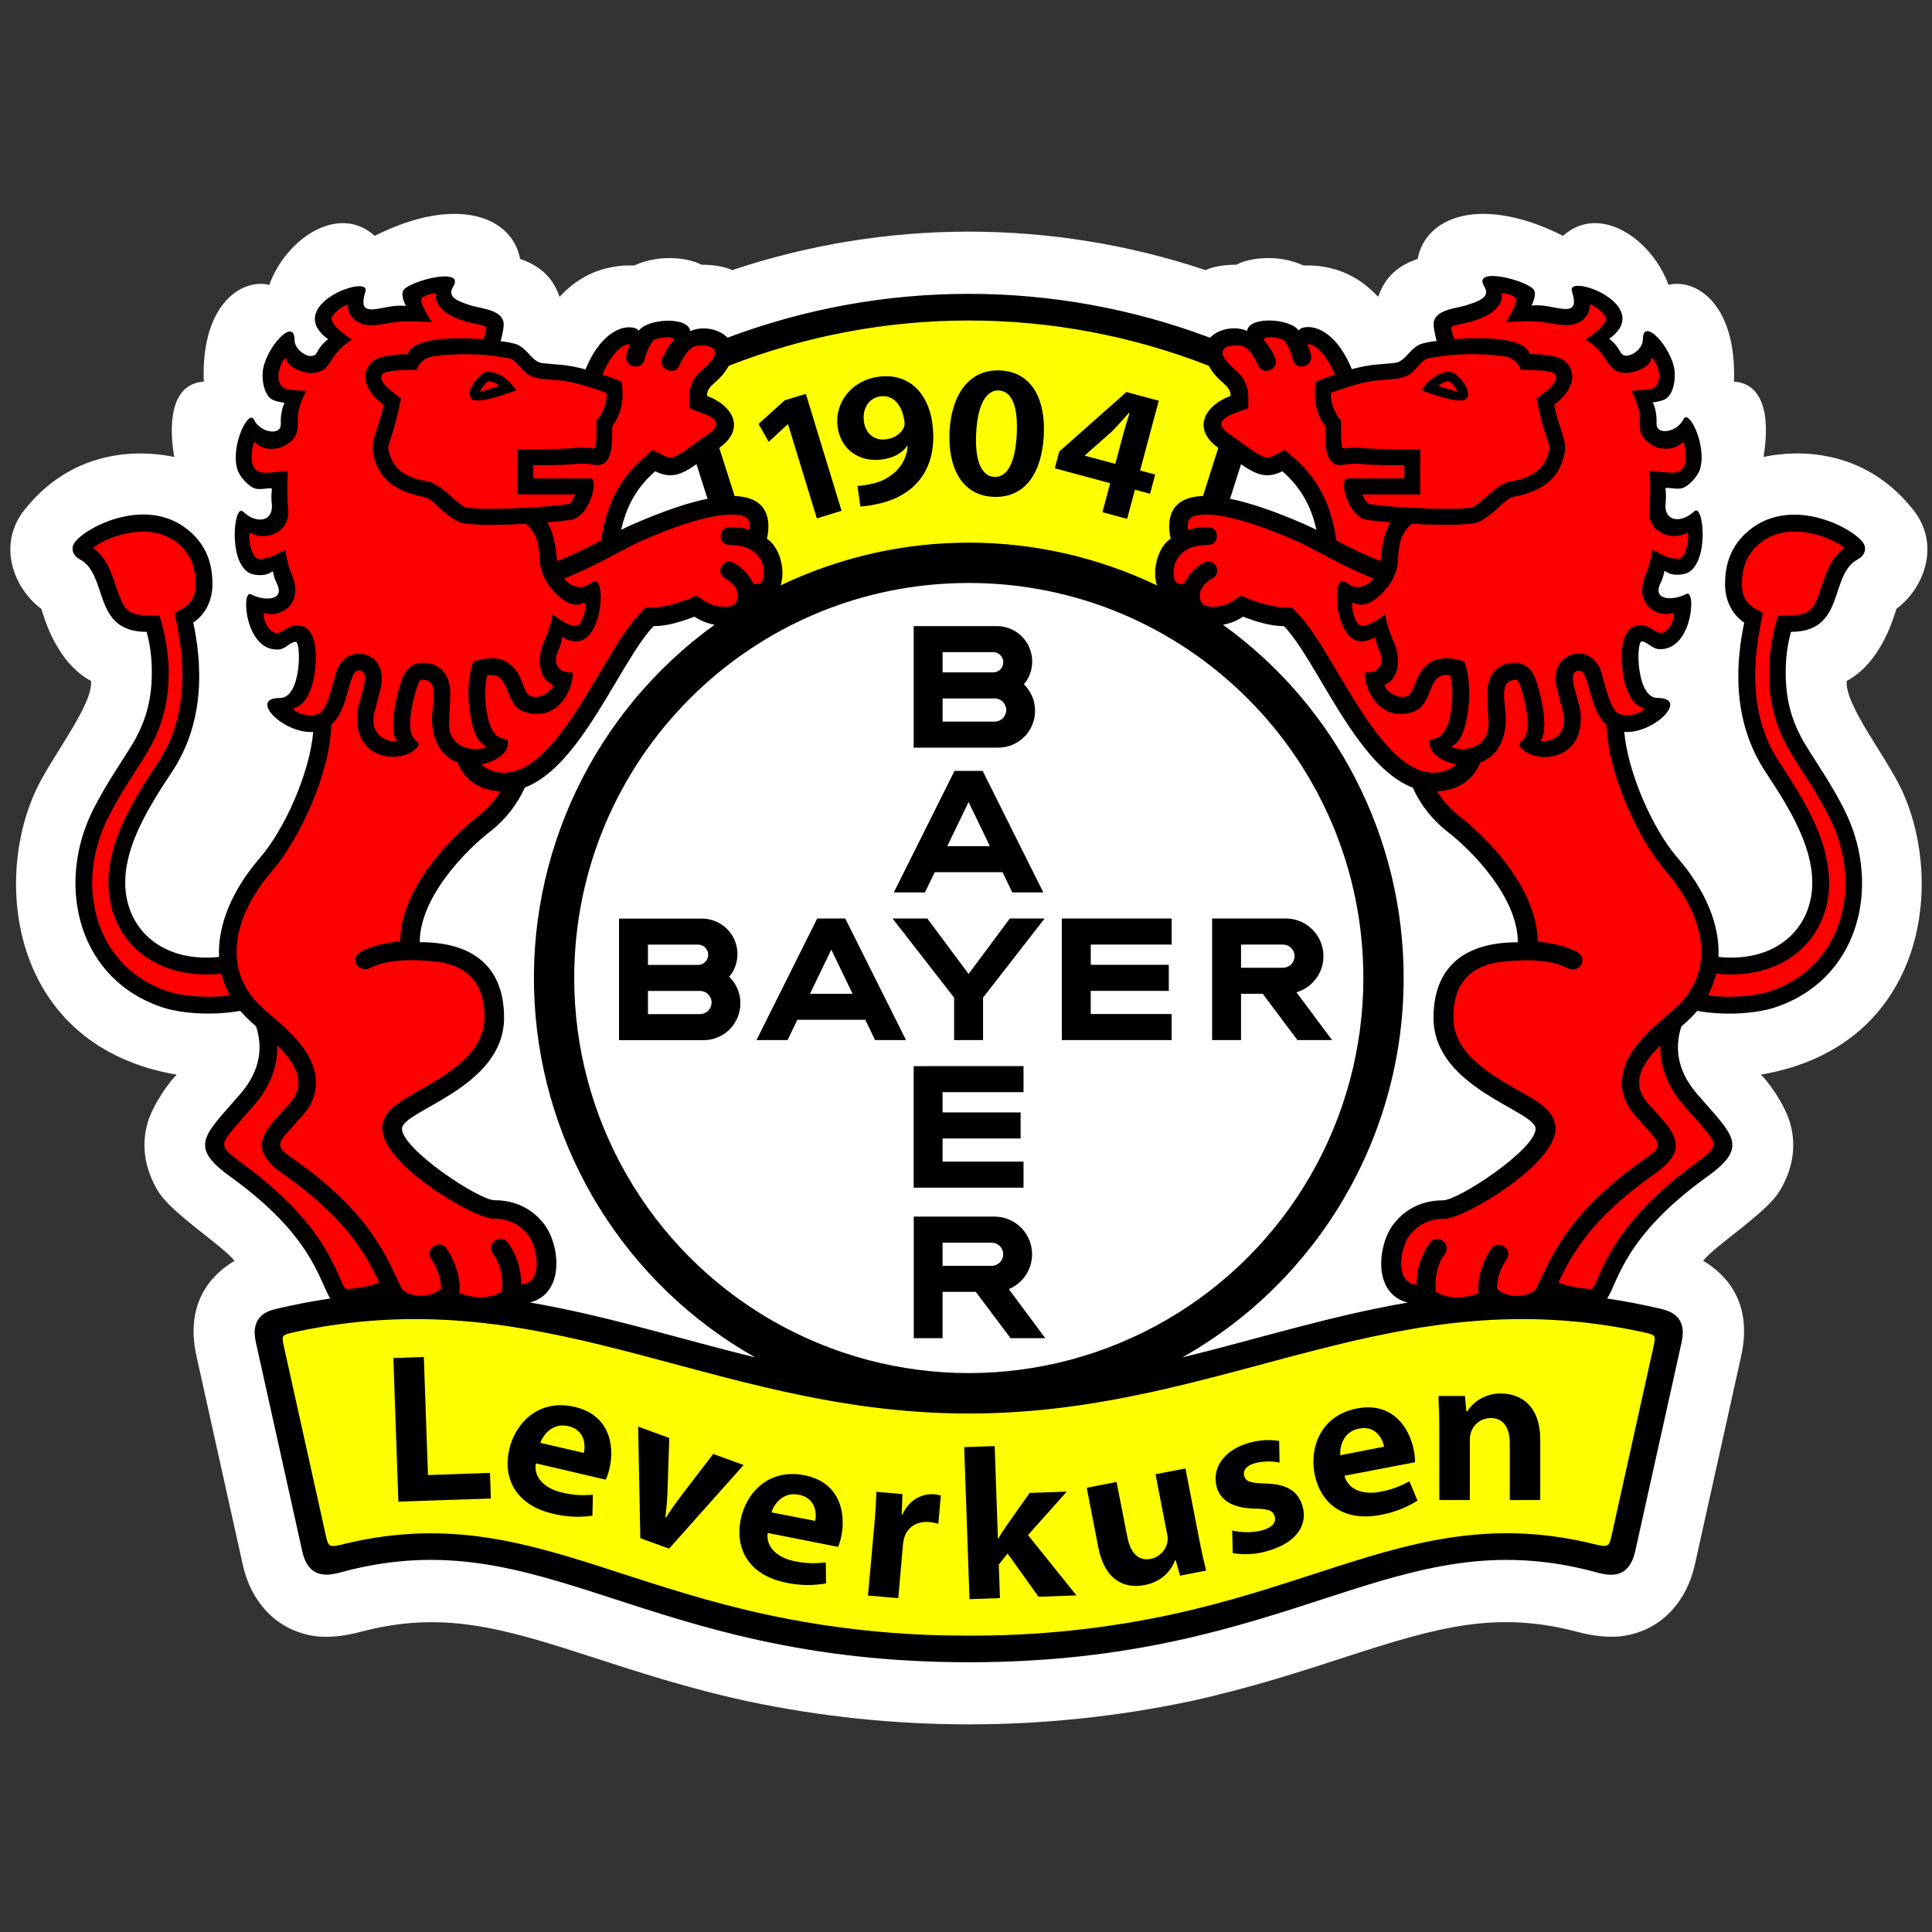
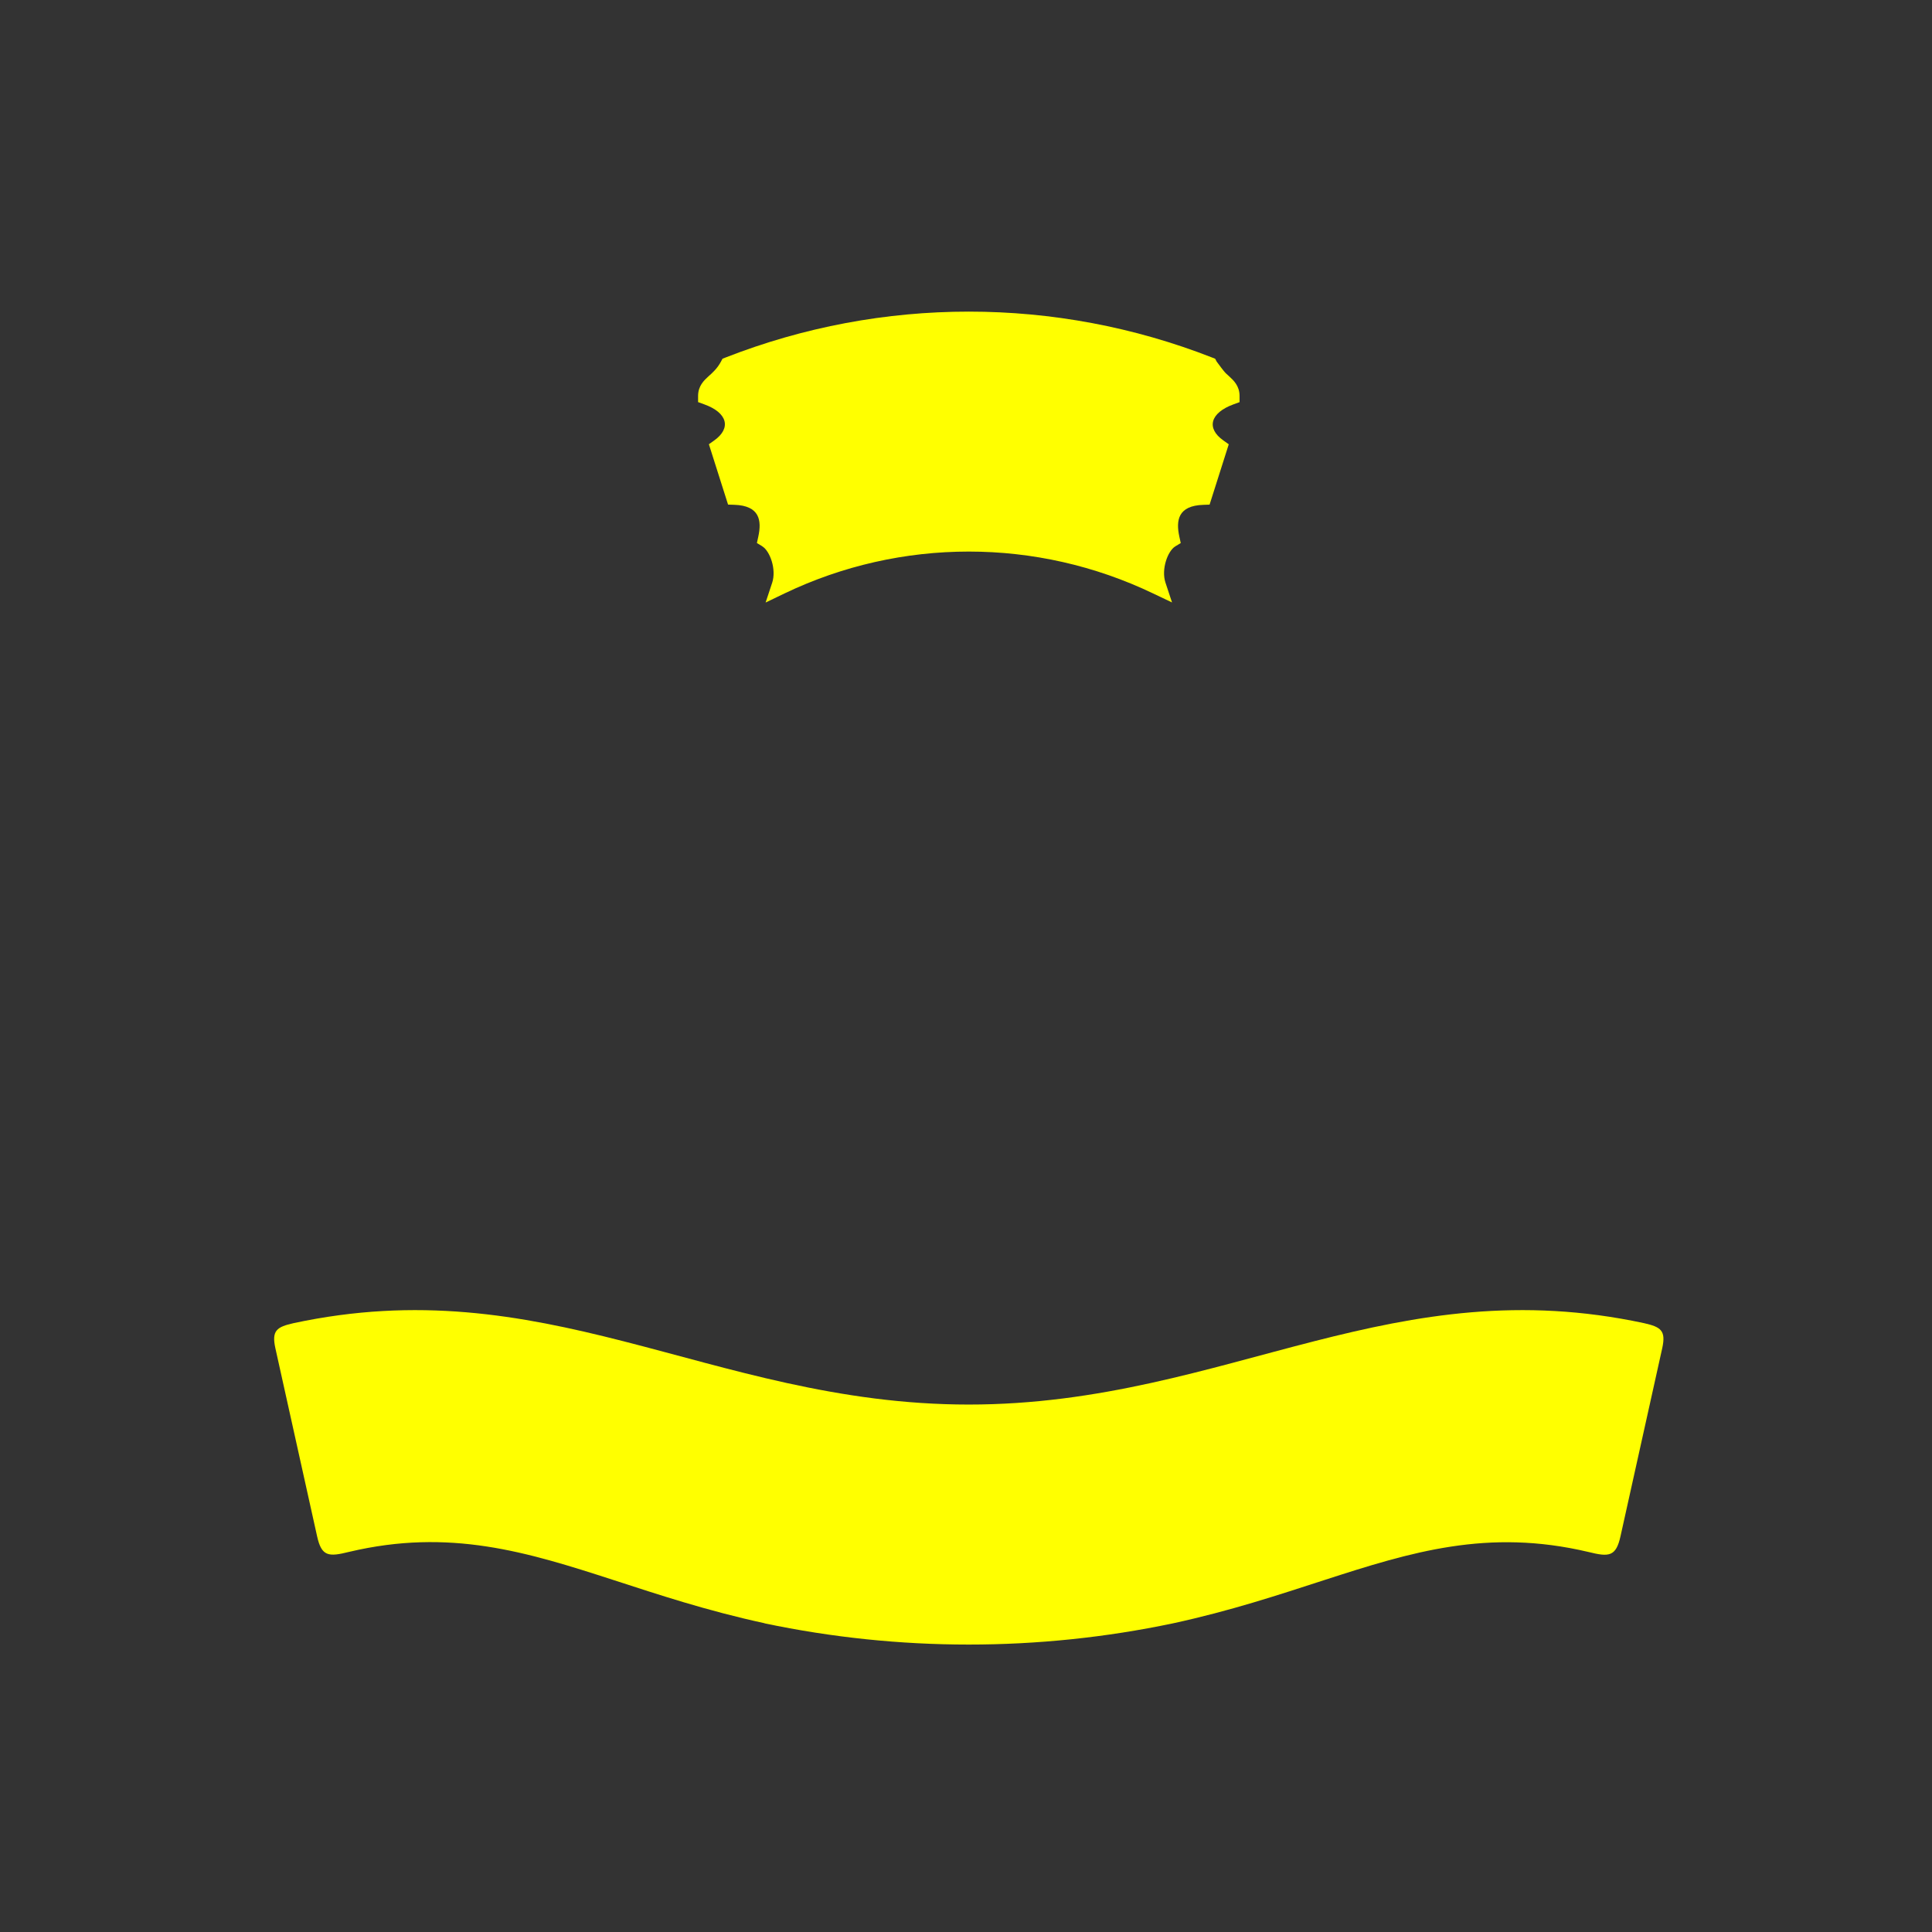
<svg xmlns="http://www.w3.org/2000/svg" width="250px" height="250px" viewBox="0 0 250 250" version="1.1">
  <rect x="0" y="0" width="250" height="250" fill="#333333" stroke="none" />
  <title>Bundesliga/Bayer Leverkusen</title>
  <g id="Bundesliga/Bayer-Leverkusen" stroke="none" stroke-width="1" fill="none" fill-rule="evenodd">
    <g id="DFL-CLU-00000B" transform="translate(-25, -25)">
      <rect id="Rectangle" x="0" y="0" width="301" height="301" />
      <g id="Group" transform="translate(26.338, 52.674)" fill-rule="nonzero">
-         <path d="M71.069,10.73 C72.384,9.35 75.311,6.502 80.715,6.684 C84.097,5.122 87.964,5.738 89.403,6.582 C89.403,6.582 91.836,6.524 93.408,7.28 C113.287,0.639 134.784,0.639 154.661,7.28 C156.229,6.524 158.663,6.582 158.663,6.582 C160.102,5.738 163.968,5.122 167.35,6.684 C172.747,6.502 175.673,9.361 176.996,10.73 C177.74,8.638 179.041,6.866 182.095,5.837 C183.198,0.174 190.545,-2.384 200.919,2.843 C205.55,-1.357 212.341,3.119 214.565,9.19 C217.982,8.326 223.401,11.511 223.037,21.715 C226.499,21.897 227.844,25.545 226.863,31.456 C228.921,31.018 239.034,29.136 246.279,38.355 C249.736,42.754 247.729,48.372 244.052,51.115 C243.807,51.8 242.269,57.94 237.628,60.443 C237.352,63.555 242.738,70.209 244.764,74.585 C250.458,86.895 247.627,107.804 226.521,111.38 C227.455,112.258 229.6,115.202 230.302,117.647 C231.209,120.81 230.526,123.864 228.924,126.478 C227.182,129.348 220.656,133.423 219.049,135.471 C222.081,137.262 225.499,140.921 223.963,147.825 L217.966,174.833 C216.982,179.232 214.052,182.954 209.273,183.92 C206.851,184.409 204.312,183.895 202.793,183.493 C192.304,180.711 184.713,182.869 173.085,186.641 C167.022,188.606 160.424,190.78 152.591,192.483 C133.756,196.45 114.304,196.45 95.469,192.483 C87.644,190.794 81.029,188.614 74.966,186.649 C63.338,182.877 55.748,180.719 45.258,183.501 C43.731,183.904 41.201,184.417 38.779,183.929 C33.999,182.963 31.061,179.237 30.086,174.841 L24.091,147.834 C22.556,140.935 25.987,137.27 29.005,135.479 C27.388,133.432 20.872,129.356 19.13,126.486 C17.54,123.867 16.857,120.813 17.752,117.656 C18.455,115.211 20.599,112.266 21.534,111.389 C0.438,107.807 -2.392,86.898 3.307,74.588 C5.333,70.211 10.718,63.55 10.443,60.445 C5.788,57.951 4.258,51.802 4.013,51.118 C0.336,48.375 -1.67,42.757 1.786,38.358 C9.032,29.138 19.149,31.02 21.203,31.459 C20.221,25.548 21.566,21.9 25.028,21.718 C24.664,11.507 30.082,8.329 33.5,9.192 C35.724,3.122 42.516,-1.357 47.146,2.845 C57.52,-2.384 64.881,0.174 65.97,5.837 C69.024,6.88 70.325,8.638 71.069,10.73 L71.069,10.73 Z" id="Path" fill="#FFFFFF" />
-         <path d="M97.602,182.373 C90.136,180.756 83.849,178.664 78.073,176.79 C66.773,173.123 56.851,170.063 43.853,173.134 C41.196,173.793 40.27,173.777 39.685,171.078 L34.292,146.769 C33.799,144.506 34.463,144.035 36.643,143.543 C52.711,140.091 65.959,142.467 79.287,145.87 C86.271,147.652 93.203,149.692 100.465,151.287 C107.854,152.909 115.579,154.074 124.024,154.074 C132.469,154.074 140.194,152.909 147.584,151.287 C154.846,149.692 161.778,147.652 168.762,145.87 C182.09,142.467 195.339,140.091 211.406,143.543 C213.586,144.035 214.25,144.506 213.757,146.769 L208.36,171.092 C207.768,173.793 206.847,173.807 204.182,173.145 C191.179,170.079 181.279,173.145 169.973,176.804 C164.185,178.678 157.91,180.769 150.444,182.386 C133.018,186.047 115.023,186.047 97.599,182.386 L97.602,182.372 L97.602,182.373 Z M97.307,43.017 L96.605,42.592 L96.781,41.786 C97.25,39.656 96.96,37.758 93.683,37.647 L92.873,37.62 L90.392,29.81 L91.076,29.325 C93.325,27.727 92.804,25.718 89.753,24.634 L88.995,24.358 L88.995,23.555 C88.995,22.255 89.778,21.535 90.334,21.027 L90.762,20.638 C90.894,20.511 91.037,20.362 91.172,20.221 C91.479,19.887 91.741,19.517 91.955,19.117 L92.154,18.745 L92.545,18.59 C112.788,10.669 135.268,10.669 155.51,18.59 L155.902,18.745 L156.1,19.117 C156.314,19.517 156.577,19.887 156.883,20.221 C157.023,20.376 157.159,20.497 157.294,20.638 L157.721,21.027 C158.272,21.535 159.06,22.255 159.06,23.555 L159.06,24.363 L158.302,24.639 C155.251,25.743 154.719,27.746 156.979,29.33 L157.663,29.816 L155.182,37.625 L154.372,37.653 C151.095,37.758 150.806,39.656 151.274,41.792 L151.451,42.598 L150.748,43.023 C149.764,43.619 148.901,45.986 149.472,47.714 L150.323,50.283 L147.879,49.121 C132.796,41.891 115.254,41.891 100.17,49.121 L97.731,50.294 L98.583,47.725 C99.153,45.992 98.288,43.624 97.307,43.028 L97.307,43.017 L97.307,43.017 Z" id="Shape" fill="#FFFF00" />
-         <path d="M213.453,63.794 C213.381,63.896 213.302,63.993 213.216,64.083 C212.326,65.016 210.568,65.935 209.03,65.888 L207.735,65.85 L207.85,67.141 C208.357,72.726 211.67,80.204 215.016,84.079 C218.417,88.009 220.22,92.277 220.033,96.113 L219.977,97.217 L221.08,97.322 C227.537,97.926 232.041,94.861 233.65,90.451 C236.101,83.745 231.327,76.496 228.083,71.59 C223.805,65.118 224.519,57.776 225.498,53.139 L225.658,52.381 L225.015,51.947 C223.723,51.078 223.039,49.607 223.039,47.924 C223.039,46.053 223.502,44.011 225.363,42.146 C227.331,40.178 229.433,39.938 232.487,39.938 C233.989,39.938 237.724,41.594 238.826,43.225 C238.857,43.265 238.866,43.317 238.851,43.365 C238.851,43.409 238.777,43.545 238.526,43.68 C237.261,44.353 236.558,45.462 236.081,46.544 C235.646,47.535 235.343,48.666 234.938,49.732 C234.235,51.572 233.339,52.935 230.42,52.935 L229.549,52.935 L229.315,53.763 C228.893,55.293 228.656,56.868 228.607,58.454 C228.428,63.248 229.618,66.504 231.379,69.407 C231.98,70.395 232.915,71.799 233.896,73.38 C234.897,74.956 235.805,76.59 236.613,78.273 C240.794,87.305 237.991,98.418 227.794,101.655 C226.162,102.173 222.496,102.687 218.616,102.022 L217.965,101.908 L217.544,102.413 C217.315,102.689 217.07,102.952 216.81,103.211 C216.422,103.6 215.951,104.017 215.432,104.458 L215.182,104.676 L215.085,104.991 C214.209,107.877 214.487,111.252 217.403,114.627 C218.555,115.96 219.556,117.044 220.322,117.983 C221.088,118.921 221.482,119.564 221.631,120.077 C221.827,120.761 221.694,121.647 218.897,123.664 C211.772,128.786 208.892,133.141 207.321,136.262 C206.596,137.71 206.191,138.853 205.731,139.631 C205.403,140.183 205.213,140.282 204.824,140.285 C203.421,140.235 201.371,139.992 199.863,139.358 L198.94,138.966 L198.438,139.819 C197.523,141.358 193.869,141.643 192.394,140.677 L191.909,140.359 L191.358,140.564 C188.326,141.687 186.3,141.519 185.074,141.151 C184.602,141.017 184.153,140.811 183.743,140.539 C183.647,140.473 183.555,140.401 183.467,140.324 C178.096,139.915 177.707,134.413 180.042,131.427 C180.557,130.767 182.169,128.797 185.532,128.797 C187.822,128.797 198.659,121.992 198.659,118.394 C198.659,117.566 198.108,116.97 197.711,116.608 C197.189,116.17 196.629,115.78 196.038,115.441 C194.809,114.704 193.172,113.849 191.535,112.781 C188.283,110.664 185.452,107.971 185.452,104.022 C185.452,100.851 186.342,95.398 195.214,95.398 L196.363,95.398 L196.363,94.248 C196.363,87.818 189.914,81.397 186.717,78.96 C184.984,77.594 183.6,75.833 182.682,73.824 L182.476,73.386 L182.021,73.226 C178.733,72.072 175.8,68.33 173.033,63.94 C171.655,61.771 170.398,59.544 169.2,57.574 C168.001,55.603 166.81,53.787 165.617,52.552 L165.269,52.19 L164.773,52.19 C163.324,52.207 161.48,51.638 159.914,51.039 L159.347,50.816 L158.842,51.163 C156.012,53.12 152.919,51.853 152.779,50.198 L152.68,49.157 L151.635,49.157 C150.017,49.157 149.345,48.172 149.284,46.688 C149.218,45.032 149.99,43.473 150.734,43.02 L151.437,42.595 L151.26,41.789 C150.822,39.797 150.017,33.767 167.042,41.224 C167.513,41.431 167.996,41.662 168.489,41.911 L170.65,42.998 L170.123,40.633 C169.465,37.658 168.133,34.857 165.344,32.429 L164.76,31.921 L164.076,32.288 C162.957,32.859 162.177,32.763 161.224,32.288 C160.6,31.948 160.003,31.56 159.438,31.129 C158.735,30.619 157.969,30.025 157.09,29.44 C154.686,27.801 155.229,25.762 158.3,24.655 L159.057,24.379 L159.057,23.554 C159.064,22.98 158.892,22.417 158.564,21.945 C158.43,21.748 158.279,21.564 158.112,21.394 C157.972,21.25 157.817,21.118 157.652,20.958 C157.487,20.797 157.376,20.698 157.211,20.552 C157.046,20.406 156.935,20.276 156.786,20.11 C156.471,19.741 156.205,19.332 155.995,18.893 C155.138,17.127 157.098,15.069 159.578,16.197 L161.191,15.284 C161.277,15.233 161.37,15.193 161.466,15.165 C161.976,14.995 162.512,14.922 163.048,14.95 C164.537,14.986 165.584,15.472 165.76,15.737 L167.69,15.698 C167.628,15.736 167.579,15.792 167.549,15.858 C167.619,15.829 167.694,15.81 167.77,15.803 C168.168,15.774 168.568,15.848 168.93,16.018 C169.917,16.44 171.341,17.619 172.554,20.541 L172.943,21.476 L173.918,21.2 C174.751,20.963 175.601,20.788 176.46,20.676 C177.011,20.613 178.973,20.466 179.442,20.4 C179.945,20.319 180.419,20.111 180.82,19.796 C181.134,19.546 181.425,19.269 181.691,18.968 L182.041,18.598 C182.145,18.493 182.256,18.386 182.371,18.289 C182.558,18.119 182.772,17.983 183.005,17.886 C183.573,17.743 184.151,17.641 184.733,17.583 L186.037,17.412 L185.695,16.139 C185.602,15.792 185.483,15.312 185.42,14.878 C185.387,14.696 185.365,14.512 185.354,14.326 C185.348,14.279 185.348,14.231 185.354,14.183 C185.409,14.004 185.629,13.739 186.456,13.479 C187.335,13.203 188.308,13.076 188.92,12.864 C189.286,12.74 189.67,12.61 190.022,12.469 C190.431,12.319 190.818,12.117 191.174,11.868 C192.064,11.281 192.378,10.123 191.908,9.166 C192.136,9.188 192.459,9.238 192.869,9.31 C193.667,9.453 194.448,9.676 195.201,9.975 C195.486,10.085 195.763,10.217 196.028,10.369 C196.067,10.392 196.105,10.417 196.141,10.444 C196.128,10.554 196.104,10.664 196.069,10.769 C195.973,11.073 194.796,13.223 194.796,13.223 C194.796,13.223 197.155,12.999 197.453,12.996 C197.836,12.991 198.218,13.018 198.597,13.076 C199.203,13.176 199.774,13.297 200.275,13.377 C200.83,13.491 201.4,13.502 201.959,13.41 C202.715,13.265 203.307,12.674 203.453,11.917 C203.534,11.46 203.523,10.991 203.42,10.538 C203.992,10.658 204.548,10.848 205.073,11.103 C207.003,12.028 207.725,13.167 207.438,13.959 C207.209,14.591 206.336,15.21 206.305,15.232 L204.955,16.137 C204.955,16.137 206.333,17.161 206.363,17.191 C206.46,17.263 206.552,17.342 206.639,17.425 C206.936,17.743 207.187,18.102 207.383,18.491 C208.21,20.028 209.927,19.49 210.624,19.087 C211.493,18.605 212.123,17.783 212.363,16.818 C213.27,17.77 214.133,19.341 214.238,20.488 C214.331,21.493 214.078,22.635 213.615,22.991 C213.455,23.116 212.567,23.267 212.421,23.267 L210.768,23.455 C210.768,23.455 211.636,25.147 211.718,25.439 C211.868,25.993 211.93,26.566 211.9,27.139 C211.826,29.071 213.667,29.41 214.656,29.247 C215.511,29.098 216.296,28.682 216.9,28.058 C216.974,28.201 217.049,28.367 217.126,28.552 C217.647,29.824 217.925,31.493 217.578,32.691 C217.374,33.389 216.373,34.347 216.048,34.413 C215.914,34.436 215.777,34.443 215.64,34.432 C215.428,34.432 215.219,34.396 215.037,34.374 C214.8,34.339 214.56,34.325 214.32,34.33 C213.27,34.391 212.975,35.017 213.063,35.748 C213.098,35.997 213.115,36.248 213.113,36.499 C213.113,36.775 213.085,37.067 213.052,37.528 C212.777,41.085 215.789,41.083 217.738,40.028 C217.836,40.632 217.872,41.244 217.845,41.855 C217.835,42.756 217.657,43.647 217.322,44.482 C217.005,45.189 216.641,45.454 216.294,45.514 C215.467,45.652 215.133,45.498 215.029,45.445 C213.499,44.67 213.099,45.203 212.909,46.097 C212.876,46.248 212.854,46.395 212.796,46.585 C212.715,46.844 212.613,47.096 212.493,47.338 C211.644,49.138 212.43,50.528 214.003,50.84 C214.797,50.967 215.61,50.906 216.376,50.661 C216.359,51.233 216.274,51.801 216.123,52.353 C215.621,54.201 214.645,55.313 213.35,55.203 C213.292,55.191 213.237,55.17 213.185,55.142 C213.044,55.068 212.909,54.971 212.777,54.883 C212.574,54.736 212.361,54.603 212.14,54.486 C211.821,54.311 211.465,54.217 211.101,54.21 C210.715,54.21 210.065,54.433 209.781,55.313 C209.681,55.662 209.616,56.02 209.588,56.381 C209.516,57.302 209.544,58.227 209.671,59.141 C209.782,60.153 210.076,61.137 210.539,62.044 C211.018,62.908 211.853,63.769 213.152,63.769 C213.273,63.78 213.372,63.785 213.455,63.794 L213.453,63.794 Z M56.125,9.203 C55.676,10.155 55.996,11.292 56.874,11.869 C57.231,12.121 57.618,12.326 58.026,12.479 C58.382,12.62 58.765,12.755 59.129,12.874 C59.741,13.086 60.713,13.213 61.593,13.489 C62.419,13.749 62.654,14.013 62.695,14.193 C62.7,14.24 62.7,14.289 62.695,14.336 C62.684,14.521 62.662,14.706 62.629,14.888 C62.555,15.332 62.436,15.802 62.353,16.149 L62.012,17.413 L63.315,17.584 C63.898,17.643 64.475,17.744 65.043,17.888 C65.282,17.984 65.503,18.123 65.694,18.296 C65.809,18.393 65.92,18.5 66.024,18.605 L66.374,18.975 C66.64,19.276 66.931,19.553 67.245,19.803 C67.646,20.118 68.12,20.326 68.623,20.407 C69.092,20.482 71.041,20.628 71.606,20.683 C72.464,20.795 73.314,20.97 74.147,21.208 L75.122,21.483 L75.511,20.548 C76.724,17.626 78.149,16.447 79.135,16.025 C79.497,15.855 79.897,15.781 80.296,15.81 C80.371,15.817 80.446,15.836 80.516,15.865 C80.486,15.799 80.437,15.743 80.376,15.705 L82.305,15.744 C82.481,15.468 83.528,14.993 85.017,14.957 C85.553,14.929 86.09,15.002 86.599,15.172 C86.7,15.208 86.793,15.262 86.874,15.332 C90.97,15.076 92.921,17.134 92.064,18.901 C91.852,19.343 91.582,19.755 91.262,20.126 C91.119,20.289 90.986,20.435 90.838,20.567 C90.689,20.7 90.534,20.843 90.397,20.973 C90.259,21.103 90.077,21.265 89.936,21.409 C89.769,21.579 89.618,21.764 89.484,21.961 C89.157,22.433 88.984,22.995 88.991,23.57 L88.991,24.378 L89.749,24.654 C92.819,25.758 93.362,27.8 90.959,29.439 C90.08,30.035 89.305,30.618 88.611,31.128 C88.045,31.559 87.448,31.946 86.825,32.287 C85.871,32.773 85.091,32.869 83.972,32.287 L83.28,31.937 L82.696,32.444 C79.907,34.873 78.576,37.687 77.917,40.649 L77.391,43.013 L79.551,41.926 C80.045,41.678 80.527,41.446 80.998,41.239 C98.023,33.788 97.218,39.812 96.78,41.805 L96.603,42.611 L97.306,43.036 C98.05,43.488 98.822,45.058 98.756,46.703 C98.698,48.187 98.023,49.173 96.405,49.173 L95.36,49.173 L95.264,50.213 C95.107,51.869 92.014,53.135 89.184,51.179 L88.68,50.831 L88.112,51.055 C86.546,51.667 84.703,52.222 83.253,52.205 L82.757,52.205 L82.407,52.553 C81.225,53.789 80.034,55.605 78.824,57.575 C77.614,59.546 76.343,61.772 74.99,63.941 C72.234,68.332 69.291,72.074 66.003,73.227 L65.548,73.387 L65.341,73.826 C64.423,75.835 63.04,77.595 61.306,78.962 C58.115,81.398 51.66,87.82 51.66,94.249 L51.66,95.4 L52.809,95.4 C61.681,95.4 62.572,100.853 62.572,104.024 C62.572,107.972 59.744,110.666 56.489,112.782 C54.852,113.85 53.215,114.714 51.986,115.443 C51.394,115.781 50.835,116.172 50.313,116.61 C49.913,116.971 49.364,117.573 49.364,118.395 C49.364,121.983 60.202,128.799 62.492,128.799 C65.854,128.799 67.453,130.769 67.982,131.428 C70.316,134.414 69.928,139.917 65.441,139.917 L65.044,139.917 L64.587,140.325 C64.499,140.403 64.407,140.475 64.311,140.54 C63.901,140.812 63.452,141.019 62.98,141.153 C61.753,141.52 59.714,141.688 56.696,140.565 L56.145,140.361 L55.66,140.678 C54.185,141.644 50.531,141.36 49.616,139.82 L49.103,138.959 L48.163,139.359 C46.664,139.994 44.613,140.237 43.202,140.286 C42.814,140.286 42.623,140.19 42.296,139.632 C41.835,138.854 41.43,137.701 40.705,136.263 C39.143,133.142 36.262,128.787 29.13,123.666 C26.332,121.654 26.2,120.768 26.395,120.078 C26.544,119.565 26.947,118.919 27.705,117.984 C28.463,117.048 29.471,115.961 30.623,114.628 C33.539,111.253 33.818,107.878 32.941,104.992 L32.845,104.678 L32.597,104.46 C32.087,104.018 31.616,103.601 31.219,103.212 C30.96,102.953 30.714,102.685 30.486,102.415 L30.064,101.91 L29.413,102.023 C25.533,102.688 21.867,102.175 20.236,101.656 C10.038,98.419 7.227,87.306 11.416,78.275 C12.224,76.591 13.132,74.958 14.133,73.382 C15.115,71.801 16.063,70.396 16.65,69.408 C18.411,66.505 19.604,63.249 19.422,58.456 C19.374,56.869 19.136,55.294 18.714,53.765 L18.48,52.937 L17.639,52.937 C14.72,52.937 13.825,51.574 13.122,49.733 C12.717,48.668 12.416,47.525 11.978,46.546 C11.501,45.464 10.798,44.355 9.533,43.681 C9.283,43.546 9.222,43.405 9.208,43.367 C9.193,43.318 9.203,43.266 9.233,43.226 C10.335,41.587 14.07,39.939 15.572,39.939 C18.626,39.939 20.729,40.177 22.697,42.147 C24.56,44.012 25.02,46.054 25.02,47.925 C25.02,49.609 24.337,51.08 23.044,51.949 L22.402,52.382 L22.562,53.141 C23.526,57.771 24.254,65.128 19.963,71.585 C16.719,76.492 11.945,83.741 14.395,90.447 C16.005,94.862 20.508,97.922 26.966,97.318 L28.068,97.213 L28.013,96.109 C27.826,92.273 29.628,88.004 33.032,84.075 C36.386,80.211 39.699,72.722 40.198,67.137 L40.314,65.845 L39.018,65.884 C37.48,65.931 35.711,65.012 34.832,64.079 C34.741,63.985 34.656,63.884 34.578,63.778 L34.892,63.778 C36.191,63.778 37.026,62.917 37.505,62.054 C37.968,61.147 38.263,60.163 38.373,59.151 C38.5,58.237 38.528,57.311 38.456,56.391 C38.428,56.03 38.363,55.672 38.263,55.323 C37.988,54.435 37.329,54.219 36.943,54.219 C36.58,54.226 36.223,54.321 35.904,54.495 C35.683,54.613 35.47,54.746 35.267,54.893 C35.135,54.981 34.992,55.078 34.859,55.152 C34.807,55.18 34.752,55.2 34.694,55.213 C33.399,55.323 32.423,54.211 31.921,52.362 C31.77,51.811 31.685,51.243 31.668,50.671 C32.434,50.915 33.247,50.977 34.041,50.85 C35.615,50.538 36.4,49.147 35.551,47.348 C35.431,47.105 35.329,46.853 35.248,46.595 C35.19,46.404 35.168,46.258 35.135,46.106 C34.95,45.212 34.545,44.68 33.016,45.455 C32.911,45.508 32.569,45.662 31.751,45.524 C31.403,45.463 31.039,45.198 30.722,44.492 C30.387,43.656 30.209,42.766 30.199,41.865 C30.172,41.254 30.208,40.642 30.306,40.038 C32.263,41.092 35.267,41.095 34.992,37.538 C34.959,37.077 34.934,36.776 34.931,36.509 C34.929,36.258 34.946,36.007 34.981,35.758 C35.069,35.027 34.774,34.4 33.724,34.34 C33.484,34.334 33.245,34.349 33.007,34.384 C32.825,34.406 32.616,34.434 32.406,34.442 C32.269,34.452 32.131,34.446 31.996,34.423 C31.671,34.348 30.67,33.399 30.466,32.701 C30.119,31.497 30.397,29.828 30.918,28.561 C30.995,28.377 31.07,28.211 31.144,28.068 C31.748,28.691 32.533,29.108 33.388,29.257 C34.372,29.42 36.213,29.094 36.144,27.149 C36.115,26.576 36.176,26.002 36.326,25.449 C36.408,25.156 37.276,23.465 37.276,23.465 L35.623,23.277 C35.477,23.26 34.589,23.12 34.429,23.001 C33.966,22.645 33.713,21.503 33.807,20.498 C33.911,19.35 34.774,17.78 35.653,16.856 C35.922,17.808 36.558,18.613 37.42,19.096 C38.117,19.499 39.845,20.037 40.661,18.5 C40.868,18.11 41.129,17.751 41.438,17.435 C41.521,17.352 41.608,17.274 41.7,17.201 C41.725,15.219 40.854,14.601 40.625,13.969 C40.35,13.177 41.061,12.038 42.99,11.113 C43.517,10.851 44.074,10.656 44.649,10.531 C44.546,10.984 44.535,11.453 44.616,11.911 C44.762,12.667 45.354,13.258 46.11,13.403 C46.668,13.495 47.239,13.484 47.794,13.37 C48.295,13.29 48.866,13.169 49.472,13.07 C49.851,13.011 50.233,12.984 50.616,12.99 C50.914,12.99 53.273,13.216 53.273,13.216 C53.273,13.216 52.091,11.072 51.986,10.765 C51.942,10.646 51.915,10.522 51.906,10.396 C51.939,10.368 51.928,10.426 52.027,10.365 C52.292,10.212 52.569,10.081 52.854,9.971 C53.607,9.672 54.388,9.449 55.186,9.306 C55.496,9.251 55.81,9.216 56.126,9.203 L56.125,9.203 Z" id="a" fill="#FF0000" />
-         <path d="M14.075,49.361 C14.902,51.469 15.42,52.12 19.292,51.974 C19.956,54.06 20.353,56.223 20.472,58.409 C20.659,63.435 19.4,66.887 17.55,69.939 C16.947,70.932 16.013,72.34 15.029,73.924 C14.048,75.462 13.16,77.058 12.369,78.703 C8.367,87.349 11.145,97.672 20.571,100.666 C21.966,101.108 25.044,101.552 28.396,101.127 C27.91,100.243 27.546,99.298 27.313,98.318 C20.356,99.052 15.26,95.834 13.424,90.801 C12.046,87.061 12.766,83.273 14.083,79.956 C15.401,76.639 17.437,73.526 19.099,71.012 C23.145,64.897 22.638,57.747 21.244,51.643 C22.589,50.928 23.978,50.377 23.972,47.918 C23.972,46.174 23.603,44.424 22.001,42.92 C18.388,39.526 12.691,41.687 10.702,43.196 C11.683,43.959 12.444,44.97 12.906,46.124 C13.353,47.131 13.662,48.277 14.075,49.361 L14.075,49.361 Z M60.963,71.213 C61.638,71.9 62.6,72.317 63.945,72.317 C66.891,72.317 69.854,69.453 73.073,64.59 C74.617,62.259 76.033,59.772 77.362,57.559 C78.69,55.346 80.079,53.144 81.496,51.67 L82.221,50.914 C84.817,51.234 88.835,49.397 88.835,49.397 L89.894,50.125 C90.807,50.717 91.905,50.956 92.981,50.796 C93.587,50.762 94.071,50.279 94.108,49.673 C94.271,48.453 93.193,47.537 92.534,47.189 C91.156,46.527 92.143,44.452 93.526,45.114 C93.526,45.114 95.122,45.765 96.178,47.895 C97.324,48.006 97.432,47.388 97.503,46.673 C97.644,45.293 96.817,42.865 93.143,42.84 C91.617,42.95 91.451,40.657 92.978,40.547 C92.978,40.547 94.59,40.456 95.643,40.928 C95.831,39.838 95.423,39.324 94.974,39.151 C93.651,38.637 90.037,38.615 81.496,42.387 C79.567,43.237 75.513,45.699 71.638,47.186 C72.492,48.207 73.843,48.792 75.119,47.738 C77.197,46.022 76.772,54.816 73.556,55.285 C72.798,55.376 72.034,55.179 71.414,54.733 C71.334,55.31 71.179,55.874 70.954,56.411 C70.235,57.791 70.532,59.471 72.781,59.347 C72.812,62.06 70.392,65.854 66.473,64.417 C63.717,63.404 64.847,59.204 61.746,59.709 C61.658,59.725 61.335,61.24 61.49,63.15 C61.95,68.868 64.221,67.565 64.348,68.203 C64.632,69.596 62.984,70.86 60.963,71.213 L60.963,71.213 Z M63.416,74.723 C60.346,74.563 58.687,73.002 57.851,70.959 C56.225,70.35 54.864,68.884 54.594,66.149 C54.34,63.589 55.823,60.266 53.216,60.266 C52.788,60.266 52.298,62.256 52.088,63.233 C50.763,69.359 53.714,67.764 52.601,69.063 C50.705,71.271 44.195,70.796 44.914,64.389 C45.118,62.559 46.912,59.085 45.041,59.085 C43.71,59.085 43.878,64.052 41.527,66.111 C41.37,72.604 37.219,81.145 33.981,84.876 C28.469,91.25 27.716,97.845 32.142,102.28 C32.796,102.934 33.689,103.659 34.598,104.471 C35.678,105.386 36.676,106.395 37.58,107.484 C39.441,109.827 40.849,113.381 37.663,116.836 C36.897,117.664 36.233,118.456 35.623,119.121 C34.19,120.691 35.166,121.257 36.417,122.135 C41.654,125.794 44.738,129.061 46.794,131.983 C47.683,133.254 48.476,134.591 49.164,135.982 C49.732,137.116 50.189,138.156 50.674,139.114 C50.994,139.746 53.756,140.731 55.71,139.114 C55.757,137.831 55.23,136.354 54.472,135.27 C53.557,133.945 55.542,132.571 56.457,133.89 C57.49,135.386 58.345,137.778 58.097,139.663 C60.301,140.433 62.087,140.355 63.609,139.467 C63.832,137.204 63.217,135.57 62.459,134.571 C61.486,133.291 63.407,131.828 64.389,133.109 C65.521,134.697 66.122,136.604 66.103,138.556 C67.418,138.418 67.894,137.554 68.049,136.55 C68.291,134.96 67.712,133.048 67.015,132.157 C66.582,131.605 65.295,130.013 62.52,130.013 C59.94,130.013 48.128,122.993 48.128,118.346 C48.128,116.946 49.051,116.019 49.506,115.619 C50.087,115.127 50.711,114.688 51.372,114.308 C52.59,113.577 54.213,112.73 55.839,111.673 C59.036,109.592 61.351,107.227 61.351,103.974 C61.351,101.14 60.5,97.243 54.72,96.719 C53.483,96.606 49.266,96.195 46.582,97.566 C45.149,98.297 43.875,96.523 45.187,95.593 C45.187,95.593 46.684,94.489 50.443,94.136 C50.484,87.063 57.396,80.339 60.58,77.907 C61.705,77.021 62.665,75.943 63.416,74.723 L63.416,74.723 Z M34.538,107.597 C34.601,110.081 33.783,112.741 31.506,115.377 C30.362,116.698 29.359,117.766 28.609,118.707 C27.231,120.438 27.132,120.771 29.814,122.722 C37.06,127.99 40.094,132.447 41.737,135.739 C42.825,137.922 43.115,139.169 43.556,139.13 C44.504,139.065 45.446,138.925 46.372,138.714 C46.836,138.609 47.289,138.465 47.728,138.283 C46.025,134.696 43.625,130.087 35.177,124.143 C30.539,120.868 32.796,118.743 36.037,115.233 C38.556,112.501 36.839,109.86 34.538,107.597 L34.538,107.597 Z M73.1,36.302 L65.592,36.302 L65.592,30.463 C65.592,30.463 71.515,30.491 73.309,30.275 C73.976,30.204 74.649,30.226 75.31,30.342 C75.426,30.361 75.721,30.306 75.729,30.121 C75.9,29.089 75.831,26.754 75.831,26.754 C76.709,25.773 77.186,24.498 77.168,23.181 C75.158,22.427 73.094,21.801 71.484,21.599 C70.914,21.533 68.943,21.384 68.466,21.31 C67.823,21.217 67.213,20.962 66.694,20.57 C66.353,20.311 65.269,18.865 64.704,18.74 C60.41,17.791 55.549,18.241 54.421,18.495 C53.547,18.701 52.842,19.348 52.561,20.203 C51.751,20.203 49.97,20.203 49.221,20.347 C48.35,20.529 48.025,20.584 48.003,21.174 C47.964,22.212 50.552,23.848 50.552,23.848 C50.192,25.786 49.692,27.695 49.055,29.561 C48.849,30.137 48.838,30.617 49.331,31.768 C50.028,33.38 51.718,34.252 54.016,34.619 C55.689,34.895 57.803,37.533 58.84,37.95 C59.471,38.203 63.448,38.168 64.983,38.107 C68.056,37.985 71.212,37.748 72.267,37.511 C72.59,37.445 72.923,36.719 73.1,36.302 L73.1,36.302 Z M66.708,40.102 C63.018,40.309 58.886,40.35 57.889,39.806 C55.819,38.683 54.639,36.857 53.614,36.658 C51.23,36.197 48.57,35.22 47.437,32.598 C46.087,29.469 47.479,28.851 48.281,24.717 C45.346,22.452 45.475,20.302 46.952,19.013 C47.581,18.461 49.571,18.149 51.45,18.149 C51.969,16.049 57.282,15.92 61.234,16.218 C61.32,15.909 61.425,15.539 61.51,15.252 C61.675,14.7 61.675,14.546 60.813,14.369 C58.963,13.988 57.916,13.693 56.635,12.948 C55.532,12.302 54.882,11.149 55.097,10.569 C55.342,9.923 53.393,10.583 53.206,10.942 C52.886,11.549 54.551,14.027 54.551,14.027 C53.318,13.925 52.081,13.887 50.844,13.914 C48.837,14.021 47.625,14.543 46.205,14.388 C44.51,14.201 43.571,12.865 43.692,11.905 C43.766,11.314 41.487,12.937 41.55,13.616 C41.603,14.143 42.358,15.062 44.229,16.281 C40.974,18.183 41.787,20.492 38.993,20.602 C38.166,20.633 35.961,20.001 35.735,18.806 C35.594,18.089 34.062,20.768 34.974,22.117 C35.451,22.824 35.961,22.752 38.282,22.904 C37.345,24.756 37.193,25.633 37.193,27.189 C37.193,28.685 36.711,29.242 35.572,29.949 C34.745,30.459 32.885,30.777 31.697,29.596 C31.369,29.267 31.055,31.701 31.345,32.433 C31.634,33.164 32.031,33.536 33.188,33.5 C34.939,33.448 35.928,33.092 35.9,33.423 C35.795,35.078 35.813,36.738 35.953,38.39 C36.146,41.15 33.166,42.392 31.13,41.313 C30.609,41.037 31.091,44.533 32.053,44.624 C33.85,44.804 35.523,43.156 35.597,43.636 C36.044,46.468 36.667,46.763 36.837,48.123 C37.243,51.319 34.137,52.15 33.04,51.672 C32.282,51.344 33.268,54.79 34.864,54.156 C35.415,53.932 36.182,53.242 36.915,53.242 C38.081,53.242 38.789,53.651 39.268,55.174 C39.514,55.947 39.64,57.616 39.387,59.313 C39.266,60.416 38.944,61.487 38.436,62.473 C38.103,63.072 37.477,63.737 36.901,63.883 C35.826,64.159 38.643,65.436 40.032,64.622 C41.151,63.966 41.983,59.705 42.217,59.123 C42.898,57.42 44.061,56.915 45.034,56.915 C46.403,56.87 47.617,57.791 47.945,59.123 C48.108,59.92 48.086,60.744 47.881,61.532 C47.752,62.122 47.148,64.291 47.074,64.645 C46.299,68.395 50.433,68.533 49.981,68.064 C49.347,67.385 49.43,65.141 49.948,62.771 C50.067,62.219 50.524,60.287 50.963,59.553 C51.638,58.4 52.589,58.082 53.209,58.082 C56.453,58.082 56.949,60.676 56.932,62.161 C56.932,62.793 56.761,65.423 56.761,65.933 C56.761,70.368 62.381,69.231 61.425,68.798 C60.322,68.304 59.644,66.56 59.322,63.32 C59.046,60.635 59.765,57.958 59.98,57.892 C62.238,57.205 64.536,57.141 65.928,59.923 C66.278,60.621 66.59,61.841 67.031,62.21 C67.951,62.975 69.828,62.186 70.261,60.958 C68.218,60.19 68.13,57.238 69.092,55.273 C69.6,54.156 69.965,52.979 70.181,51.771 C70.503,52.127 72.427,53.576 73.394,53.256 C74.117,53.018 74.872,49.928 74.117,50.353 C72.496,51.26 70.534,49.213 69.817,48.253 C68.991,47.204 68.523,45.917 68.483,44.582 C68.403,43.153 68.274,41.37 66.708,40.101 L66.708,40.102 Z M76.459,42.24 C76.997,38.46 78.312,34.726 81.941,31.569 L83.11,30.551 L84.488,31.255 C85.235,31.635 85.626,31.586 86.299,31.255 C86.868,30.939 87.413,30.583 87.93,30.189 C88.642,29.671 89.446,29.086 90.339,28.47 C92.078,27.3 91.378,26.414 89.496,25.771 L87.842,25.15 L87.842,23.818 C87.842,21.737 88.799,20.846 89.634,20.103 C89.788,19.965 91.389,18.668 91.155,17.796 C90.88,16.728 88.675,17.084 88.675,17.084 C87.685,17.36 86.9,18.834 86.599,19.568 C85.985,21.055 83.755,20.12 84.37,18.644 C84.745,17.789 85.241,16.993 85.844,16.281 C85.794,15.774 83.807,15.936 83.193,16.392 C82.67,17.099 82.295,17.904 82.09,18.759 C81.801,20.346 79.428,19.913 79.717,18.329 C79.828,17.828 79.99,17.34 80.2,16.872 C79.097,16.808 77.719,18.213 76.617,20.782 C77.46,21.075 78.29,21.389 79.075,21.701 C79.472,23.793 79.075,25.943 77.884,27.466 C77.884,29.673 78.022,32.85 75.558,32.474 C74.893,32.354 74.217,32.305 73.541,32.328 C71.683,32.552 68.957,32.507 67.654,32.516 L67.654,34.232 L75.238,34.232 C76.065,35.043 74.748,39.199 72.62,39.569 C72.047,39.671 70.892,39.798 69.47,39.914 C70.517,41.614 70.619,43.725 70.743,44.936 C72.704,44.159 74.613,43.259 76.459,42.24 L76.459,42.24 Z M171.583,42.24 C173.434,43.26 175.348,44.16 177.313,44.936 C177.437,43.725 177.539,41.625 178.586,39.914 C177.164,39.798 176.009,39.671 175.436,39.569 C173.308,39.194 171.996,35.044 172.818,34.233 L180.378,34.233 L180.378,32.516 C179.074,32.516 176.348,32.552 174.491,32.328 C173.815,32.305 173.138,32.354 172.473,32.475 C170.009,32.85 170.147,29.688 170.147,27.466 C168.945,25.94 168.562,23.793 168.945,21.702 C169.731,21.39 170.56,21.075 171.404,20.783 C170.301,18.214 168.923,16.809 167.821,16.872 C168.031,17.339 168.194,17.827 168.306,18.327 C168.581,19.911 166.222,20.344 165.933,18.757 C165.728,17.902 165.353,17.096 164.83,16.389 C164.218,15.934 162.229,15.771 162.179,16.279 C162.784,16.987 163.283,17.779 163.662,18.63 C164.276,20.117 162.047,21.042 161.432,19.555 C161.132,18.834 160.349,17.347 159.357,17.071 C159.357,17.071 157.152,16.715 156.876,17.783 C156.642,18.655 158.254,19.952 158.398,20.09 C159.224,20.832 160.189,21.724 160.189,23.804 L160.189,25.14 L158.535,25.761 C156.653,26.404 155.953,27.289 157.692,28.46 C158.585,29.061 159.39,29.66 160.101,30.179 C160.619,30.572 161.164,30.928 161.732,31.244 C162.405,31.586 162.796,31.636 163.543,31.244 L164.921,30.54 L166.09,31.558 C169.731,34.726 171.046,38.46 171.583,42.241 L171.583,42.24 Z M181.348,40.102 C179.782,41.371 179.653,43.154 179.57,44.583 C179.53,45.918 179.062,47.205 178.236,48.253 C177.509,49.214 175.557,51.261 173.937,50.353 C173.182,49.928 173.937,53.019 174.659,53.256 C175.626,53.577 177.55,52.128 177.872,51.772 C178.088,52.98 178.454,54.156 178.961,55.274 C179.923,57.238 179.835,60.191 177.793,60.958 C178.225,62.186 180.102,62.976 181.023,62.211 C181.466,61.841 181.778,60.622 182.125,59.924 C183.517,57.142 185.816,57.205 188.073,57.893 C188.288,57.959 189.002,60.636 188.732,63.321 C188.409,66.56 187.726,68.305 186.629,68.799 C185.661,69.232 191.27,70.369 191.27,65.934 C191.27,65.424 191.105,62.794 191.099,62.162 C191.083,60.677 191.579,58.083 194.823,58.083 C195.443,58.083 196.394,58.401 197.069,59.554 C197.507,60.299 197.965,62.225 198.083,62.772 C198.596,65.142 198.684,67.386 198.05,68.065 C197.609,68.534 201.741,68.396 200.958,64.632 C200.883,64.281 200.28,62.109 200.15,61.519 C199.945,60.731 199.924,59.907 200.087,59.11 C200.414,57.778 201.628,56.857 202.997,56.902 C203.97,56.902 205.133,57.413 205.814,59.11 C206.048,59.692 206.881,63.953 208,64.61 C209.378,65.424 212.205,64.146 211.133,63.87 C210.555,63.724 209.929,63.059 209.595,62.46 C209.087,61.474 208.765,60.403 208.645,59.3 C208.391,57.595 208.518,55.925 208.763,55.161 C209.243,53.643 209.951,53.229 211.117,53.229 C211.85,53.229 212.611,53.919 213.167,54.143 C214.763,54.775 215.75,51.328 214.992,51.659 C213.889,52.137 210.789,51.306 211.194,48.111 C211.365,46.75 211.988,46.455 212.434,43.623 C212.509,43.143 214.182,44.791 215.979,44.611 C216.94,44.517 217.423,41.024 216.905,41.3 C214.865,42.379 211.886,41.134 212.079,38.378 C212.219,36.725 212.236,35.065 212.131,33.41 C212.104,33.079 213.093,33.435 214.843,33.488 C216.001,33.521 216.409,33.132 216.687,32.42 C216.965,31.708 216.673,29.252 216.351,29.58 C215.163,30.761 213.294,30.444 212.476,29.933 C211.338,29.224 210.855,28.667 210.855,27.174 C210.855,25.617 210.704,24.74 209.767,22.888 C212.095,22.736 212.605,22.808 213.074,22.102 C213.986,20.758 212.457,18.079 212.313,18.79 C212.079,19.985 209.88,20.617 209.055,20.587 C206.253,20.476 207.066,18.167 203.819,16.266 C205.69,15.046 206.445,14.127 206.498,13.6 C206.567,12.921 204.293,11.298 204.356,11.889 C204.478,12.86 203.529,14.196 201.843,14.373 C200.423,14.527 199.211,14.006 197.204,13.898 C195.967,13.872 194.73,13.909 193.497,14.011 C193.497,14.011 195.151,11.527 194.842,10.926 C194.655,10.567 192.706,9.908 192.952,10.553 C193.167,11.133 192.527,12.286 191.414,12.932 C190.132,13.677 189.085,13.972 187.235,14.353 C186.373,14.53 186.373,14.682 186.538,15.236 C186.624,15.512 186.728,15.893 186.814,16.202 C190.766,15.907 196.08,16.037 196.598,18.134 C198.477,18.134 200.456,18.454 201.096,18.998 C202.573,20.272 202.703,22.436 199.767,24.701 C200.569,28.841 201.972,29.453 200.611,32.583 C199.478,35.204 196.819,36.17 194.434,36.642 C193.409,36.841 192.229,38.668 190.16,39.791 C189.159,40.351 185.025,40.31 181.348,40.103 L181.348,40.102 Z M174.956,36.302 C175.133,36.719 175.466,37.444 175.8,37.519 C176.855,37.756 180.011,37.994 183.084,38.115 C184.619,38.176 188.596,38.212 189.227,37.958 C190.25,37.53 192.372,34.892 194.026,34.627 C196.311,34.268 198,33.388 198.711,31.776 C199.213,30.617 199.205,30.137 198.987,29.569 C198.348,27.706 197.845,25.8 197.482,23.865 C197.482,23.865 200.07,22.228 200.031,21.191 C200.009,20.592 199.684,20.537 198.813,20.363 C198.063,20.206 196.283,20.219 195.473,20.219 C195.199,19.358 194.496,18.702 193.618,18.489 C192.491,18.235 187.629,17.786 183.335,18.735 C182.77,18.859 181.681,20.305 181.345,20.564 C180.827,20.955 180.218,21.208 179.576,21.301 C179.099,21.376 177.128,21.525 176.544,21.591 C174.934,21.779 172.87,22.419 170.861,23.172 C170.839,24.494 171.318,25.776 172.2,26.76 C172.2,26.76 172.131,29.094 172.302,30.126 C172.302,30.311 172.605,30.366 172.721,30.347 C173.382,30.232 174.055,30.209 174.722,30.281 C176.508,30.496 182.439,30.468 182.439,30.468 L182.439,36.307 L174.956,36.302 L174.956,36.302 Z M213.507,107.598 C211.206,109.86 209.489,112.501 212.008,115.233 C215.246,118.743 217.52,120.879 212.868,124.144 C204.42,130.088 202.02,134.688 200.316,138.283 C200.755,138.465 201.209,138.609 201.672,138.714 C202.603,138.926 203.548,139.065 204.5,139.131 C204.952,139.169 205.23,137.922 206.319,135.739 C207.973,132.447 211.005,127.99 218.242,122.722 C220.924,120.771 220.822,120.437 219.446,118.707 C218.697,117.766 217.694,116.698 216.55,115.377 C214.265,112.741 213.446,110.07 213.507,107.598 L213.507,107.598 Z M184.629,74.723 C185.387,75.954 186.357,77.04 187.495,77.93 C190.678,80.356 197.591,87.086 197.632,94.159 C201.391,94.523 202.888,95.616 202.888,95.616 C204.2,96.546 202.926,98.32 201.493,97.589 C198.809,96.209 194.603,96.629 193.355,96.742 C187.567,97.266 186.724,101.157 186.724,103.997 C186.724,107.25 189.03,109.615 192.236,111.696 C193.862,112.753 195.485,113.6 196.703,114.331 C197.364,114.711 197.988,115.149 198.569,115.642 C199.016,116.042 199.947,116.969 199.947,118.368 C199.947,123.015 188.134,130.035 185.555,130.035 C182.782,130.035 181.492,131.625 181.06,132.18 C180.365,133.071 179.784,134.983 180.026,136.573 C180.181,137.577 180.657,138.441 181.972,138.579 C181.953,136.627 182.553,134.72 183.686,133.132 C184.659,131.851 186.58,133.314 185.616,134.594 C184.858,135.593 184.238,137.227 184.466,139.489 C185.988,140.378 187.774,140.455 189.978,139.685 C189.73,137.801 190.585,135.408 191.618,133.913 C192.533,132.588 194.518,133.962 193.603,135.292 C192.845,136.396 192.318,137.853 192.365,139.136 C194.319,140.745 197.081,139.76 197.401,139.136 C197.886,138.179 198.343,137.139 198.911,136.004 C199.599,134.614 200.392,133.277 201.281,132.006 C203.34,129.084 206.427,125.816 211.658,122.157 C212.909,121.28 213.885,120.714 212.452,119.144 C211.842,118.479 211.178,117.692 210.412,116.859 C207.226,113.404 208.634,109.85 210.495,107.507 C211.399,106.417 212.397,105.409 213.477,104.494 C214.386,103.691 215.279,102.956 215.933,102.302 C220.359,97.873 219.617,91.264 214.094,84.898 C210.856,81.159 206.705,72.618 206.548,66.134 C204.197,64.083 204.365,59.108 203.034,59.108 C201.163,59.108 202.957,62.582 203.161,64.411 C203.88,70.819 197.373,71.296 195.474,69.086 C194.372,67.786 197.312,69.381 195.987,63.255 C195.777,62.278 195.287,60.289 194.86,60.289 C192.247,60.289 193.73,63.6 193.481,66.172 C193.206,68.907 191.85,70.372 190.224,70.982 C189.358,73.002 187.688,74.564 184.629,74.724 L184.629,74.723 Z M187.082,71.213 C185.061,70.86 183.413,69.596 183.689,68.197 C183.816,67.56 186.087,68.862 186.547,63.145 C186.701,61.235 186.379,59.72 186.291,59.703 C183.19,59.198 184.328,63.398 181.564,64.411 C177.645,65.849 175.225,62.054 175.255,59.342 C177.504,59.466 177.802,57.797 177.083,56.406 C176.858,55.869 176.703,55.305 176.622,54.728 C176.002,55.173 175.238,55.37 174.481,55.28 C171.259,54.811 170.84,46.016 172.918,47.733 C174.194,48.787 175.545,48.202 176.399,47.181 C172.524,45.693 168.464,43.232 166.54,42.382 C157.997,38.61 154.386,38.632 153.063,39.145 C152.614,39.319 152.206,39.832 152.393,40.922 C153.446,40.45 155.059,40.541 155.059,40.541 C156.586,40.652 156.42,42.945 154.893,42.835 C151.219,42.859 150.393,45.291 150.533,46.667 C150.605,47.382 150.712,48 151.859,47.89 C152.915,45.76 154.51,45.108 154.51,45.108 C155.888,44.446 156.883,46.521 155.503,47.184 C154.844,47.531 153.766,48.447 153.929,49.667 C153.966,50.274 154.45,50.756 155.056,50.79 C156.133,50.95 157.231,50.712 158.146,50.12 L159.201,49.391 C159.201,49.391 163.225,51.229 165.816,50.909 L166.541,51.665 C167.96,53.147 169.349,55.346 170.675,57.554 C172.001,59.761 173.431,62.245 174.963,64.585 C178.182,69.45 181.145,72.312 184.091,72.312 C185.445,72.323 186.407,71.901 187.082,71.214 L187.082,71.213 Z M233.97,49.361 C234.383,48.276 234.692,47.131 235.136,46.124 C235.598,44.969 236.359,43.959 237.341,43.196 C235.345,41.687 229.648,39.526 226.041,42.92 C224.442,44.429 224.067,46.173 224.067,47.917 C224.067,50.376 225.445,50.928 226.796,51.643 C225.401,57.747 224.894,64.889 228.94,71.012 C230.594,73.526 232.642,76.649 233.956,79.955 C235.271,83.261 235.982,87.061 234.618,90.8 C232.779,95.825 227.684,99.051 220.727,98.317 C220.498,99.297 220.138,100.242 219.658,101.126 C223.009,101.551 226.088,101.107 227.482,100.666 C236.908,97.672 239.686,87.348 235.684,78.703 C234.894,77.058 234.005,75.462 233.025,73.923 C232.044,72.339 231.095,70.932 230.503,69.938 C228.654,66.886 227.394,63.434 227.581,58.409 C227.698,56.223 228.091,54.06 228.753,51.974 C232.625,52.125 233.162,51.469 233.97,49.36 L233.97,49.361 Z M124.022,183.972 C132.822,184.015 141.601,183.102 150.205,181.251 C157.63,179.642 163.878,177.561 169.624,175.699 C180.924,172.031 191.122,168.863 204.461,172.017 C206.845,172.608 206.854,172.6 207.242,170.833 L212.633,146.533 C212.947,145.093 212.947,145.082 211.159,144.679 C195.35,141.282 182.313,143.608 169.041,146.997 C162.043,148.782 155.101,150.824 147.819,152.422 C140.35,154.061 132.545,155.236 124.012,155.236 C115.479,155.236 107.674,154.061 100.205,152.422 C92.932,150.824 85.989,148.782 78.983,146.997 C65.709,143.608 52.673,141.282 36.865,144.679 C35.077,145.082 35.077,145.093 35.391,146.533 L40.784,170.844 C41.173,172.61 41.181,172.619 43.565,172.028 C56.916,168.874 67.091,172.028 78.402,175.709 C84.168,177.561 90.416,179.647 97.838,181.25 C106.442,183.102 115.221,184.014 124.021,183.971 L124.022,183.972 Z M96.39,147.977 C79.665,138.535 68.902,121.209 67.836,102.014 C66.771,82.82 75.551,64.407 91.128,53.169 C90.197,53.007 89.311,52.648 88.529,52.118 C86.944,52.739 84.924,53.368 83.238,53.346 C78.922,57.849 73.908,71.473 66.577,74.233 C65.579,76.437 64.066,78.368 62.167,79.865 C58.973,82.299 52.978,88.419 52.978,94.239 C62.771,94.239 63.89,100.533 63.89,104.01 C63.89,113.172 50.682,115.99 50.682,118.385 C50.682,121.028 60.632,127.634 62.66,127.634 C66.555,127.634 68.467,129.95 69.057,130.706 C71.083,133.3 71.869,139.694 67.225,140.866 C77.141,142.566 86.539,145.555 96.39,147.975 L96.39,147.977 Z M180.293,98.884 C180.302,119.226 169.354,137.991 151.652,147.977 C161.516,145.557 170.903,142.568 180.823,140.879 C176.179,139.706 176.964,133.312 178.99,130.718 C179.58,129.962 181.492,127.647 185.387,127.647 C187.415,127.647 197.365,121.041 197.365,118.397 C197.365,116.002 184.158,113.185 184.158,104.023 C184.158,100.546 185.277,94.252 195.069,94.252 C195.069,88.429 189.075,82.311 185.88,79.877 C183.981,78.381 182.468,76.449 181.471,74.245 C174.139,71.486 169.126,57.851 164.81,53.348 C163.123,53.37 161.103,52.74 159.518,52.119 C158.736,52.65 157.85,53.008 156.919,53.171 C171.607,63.753 180.307,80.768 180.294,98.885 L180.293,98.884 Z M72.964,98.884 C72.964,117.147 82.696,134.023 98.493,143.153 C114.29,152.285 133.753,152.285 149.55,143.153 C165.347,134.022 175.079,117.145 175.079,98.884 C175.079,70.645 152.219,47.762 124.021,47.762 C95.823,47.762 72.964,70.644 72.964,98.884 Z M159.253,32.393 L157.829,36.866 C160.279,37.363 163.443,38.397 167.508,40.177 C167.999,40.393 168.497,40.633 169.01,40.889 C168.39,38.108 167.166,35.544 164.6,33.306 C162.539,34.352 161.092,33.684 159.253,32.393 L159.253,32.393 Z M90.215,36.866 L88.79,32.393 C86.952,33.684 85.505,34.352 83.449,33.306 C80.878,35.544 79.654,38.108 79.04,40.889 C79.552,40.633 80.051,40.393 80.542,40.177 C84.61,38.398 87.765,37.363 90.215,36.866 L90.215,36.866 Z M155.085,19.66 C135.112,11.845 112.933,11.845 92.962,19.66 C91.777,21.884 90.14,22.05 90.14,23.554 C93.392,24.727 95.263,27.773 91.736,30.279 L93.72,36.513 C98.096,36.656 98.43,39.645 97.901,42.046 C99.441,42.978 100.381,45.964 99.67,48.078 C115.069,40.699 132.977,40.699 148.376,48.078 C147.676,45.962 148.605,42.976 150.145,42.043 C149.616,39.642 149.95,36.654 154.326,36.51 L156.31,30.277 C152.783,27.771 154.657,24.724 157.906,23.552 C157.906,22.05 156.269,21.885 155.084,19.661 L155.085,19.66 Z M92.796,16.026 C112.924,8.457 135.109,8.457 155.239,16.026 C156.358,14.831 158.56,14.481 160.037,15.149 C160.269,13.192 165.649,13.529 166.699,15.096 C167.195,14.285 171.02,13.879 173.589,20.099 C174.478,19.85 175.385,19.665 176.301,19.547 C176.852,19.484 178.781,19.34 179.239,19.271 C180.529,19.07 181.047,17.417 182.566,16.821 C183.221,16.641 183.89,16.517 184.567,16.448 C184.36,15.692 184.059,14.406 184.214,13.874 C184.677,12.29 187.314,12.218 188.524,11.79 C189.941,11.316 191.603,10.819 190.721,9.384 C189.081,6.71 196.434,8.65 197.156,9.847 C197.567,10.526 196.828,11.859 196.828,11.859 C197.472,11.806 198.12,11.83 198.758,11.928 C201.169,12.323 203.046,13.095 202.065,9.996 C201.431,7.974 209.782,10.706 208.473,14.332 C208.098,15.364 206.896,16.167 206.896,16.167 C207.516,16.635 208.021,17.239 208.371,17.933 C208.958,19.037 211.246,17.756 211.246,16.247 C211.246,13.162 215.079,17.395 215.355,20.364 C215.454,21.402 215.27,23.124 214.288,23.885 C213.812,24.252 212.524,24.396 212.524,24.396 C212.524,24.396 213.092,25.373 213.023,27.155 C212.965,28.712 215.705,28.273 216.499,26.576 C217.158,25.168 219.553,29.887 218.651,32.989 C218.376,33.982 217.105,35.326 216.27,35.511 C215.374,35.713 214.134,35.235 214.175,35.586 C214.257,36.252 214.257,36.926 214.175,37.592 C214.013,39.799 216.209,40.106 217.891,38.489 C219.172,37.258 219.985,46.033 216.469,46.627 C214.388,46.977 214.101,45.909 214.018,46.309 C213.927,46.831 213.758,47.336 213.517,47.808 C212.414,50.156 215.363,50.015 216.863,49.187 C218.208,48.456 217.667,56.696 213.238,56.315 C212.395,56.243 211.794,55.33 211.086,55.33 C210.378,55.33 210.331,62.643 213.156,62.643 C217.29,62.643 212.734,67.284 208.842,67.041 C209.322,72.378 212.538,79.639 215.733,83.322 C219.252,87.384 221.245,91.927 221.03,96.151 C227.124,96.778 231.148,93.944 232.567,90.048 C234.772,83.996 230.472,77.285 227.121,72.216 C222.579,65.35 223.372,57.615 224.364,52.899 C222.711,51.779 221.884,49.919 221.884,47.932 C221.884,45.843 222.344,43.406 224.546,41.342 C230.058,36.176 238.437,40.586 239.777,42.598 C240.218,43.257 240.025,44.19 239.06,44.703 C235.298,46.712 237.552,54.086 230.414,54.086 C230.019,55.526 229.795,57.008 229.747,58.501 C229.576,63.043 230.695,66.079 232.354,68.813 C233.551,70.789 236.083,74.415 237.649,77.793 C242.031,87.255 239.173,99.248 228.126,102.755 C226.299,103.335 222.383,103.859 218.273,103.136 C218.02,103.44 217.744,103.738 217.446,104.03 C217.096,104.381 216.68,104.756 216.228,105.151 C215.401,107.717 215.553,110.744 218.259,113.879 C222.904,119.252 225.084,120.623 219.555,124.6 C208.878,132.277 208.087,138.066 206.629,140.359 C208.887,140.687 211.198,141.129 213.563,141.687 C214.701,141.963 217.025,142.592 216.261,146.022 L210.256,173.065 C209.36,177.064 206.397,176.101 204.961,175.709 C179.01,168.818 166.482,187.42 124.022,187.42 C81.562,187.42 69.037,168.819 43.068,175.701 C41.643,176.079 38.659,177.056 37.774,173.057 L31.768,146.014 C31.004,142.584 33.328,141.949 34.466,141.678 C36.836,141.127 39.148,140.684 41.4,140.351 C39.942,138.058 39.151,132.269 28.474,124.592 C22.946,120.615 25.126,119.244 29.77,113.871 C32.476,110.736 32.633,107.709 31.801,105.142 C31.349,104.748 30.933,104.373 30.583,104.022 C30.291,103.73 30.015,103.432 29.756,103.128 C25.647,103.859 21.73,103.327 19.903,102.747 C8.865,99.24 6.006,87.247 10.388,77.785 C11.954,74.407 14.487,70.781 15.683,68.805 C17.337,66.07 18.461,63.035 18.29,58.493 C18.246,57.004 18.026,55.526 17.637,54.088 C10.499,54.088 12.753,46.704 8.991,44.706 C8.027,44.192 7.834,43.26 8.275,42.6 C9.6,40.566 17.993,36.151 23.491,41.328 C25.696,43.392 26.153,45.829 26.153,47.918 C26.153,49.916 25.326,51.781 23.673,52.885 C24.668,57.607 25.462,65.341 20.917,72.202 C17.565,77.271 13.26,83.982 15.47,90.034 C16.89,93.936 20.914,96.781 27.007,96.154 C26.806,91.929 28.785,87.387 32.305,83.325 C35.507,79.627 38.723,72.367 39.195,67.044 C35.303,67.287 30.759,62.645 34.882,62.645 C37.707,62.645 37.638,55.379 36.932,55.379 C36.227,55.379 35.623,56.293 34.78,56.365 C30.35,56.745 29.819,48.506 31.155,49.237 C32.655,50.051 35.609,50.195 34.501,47.857 C34.26,47.386 34.091,46.881 34,46.359 C33.917,45.959 33.63,47.027 31.549,46.676 C28.033,46.083 28.846,37.294 30.127,38.538 C31.809,40.155 34.005,39.849 33.843,37.641 C33.761,36.975 33.761,36.301 33.843,35.635 C33.884,35.288 32.644,35.762 31.748,35.561 C30.921,35.376 29.656,34.032 29.367,33.039 C28.465,29.929 30.86,25.218 31.519,26.625 C32.313,28.322 35.055,28.761 34.995,27.205 C34.926,25.408 35.496,24.445 35.496,24.445 C35.496,24.445 34.206,24.302 33.73,23.935 C32.748,23.179 32.567,21.451 32.663,20.414 C32.939,17.444 36.772,13.212 36.772,16.296 C36.772,17.806 39.063,19.086 39.647,17.982 C39.997,17.289 40.502,16.684 41.122,16.216 C41.122,16.216 39.92,15.413 39.545,14.381 C38.23,10.755 46.587,8.034 45.953,10.046 C44.977,13.145 46.854,12.372 49.26,11.978 C49.898,11.879 50.546,11.856 51.19,11.909 C51.19,11.909 50.451,10.576 50.862,9.897 C51.584,8.699 58.937,6.76 57.297,9.433 C56.426,10.857 58.088,11.34 59.485,11.82 C60.695,12.237 63.344,12.32 63.796,13.904 C63.95,14.436 63.65,15.722 63.443,16.479 C64.119,16.547 64.789,16.671 65.444,16.851 C66.963,17.447 67.481,19.1 68.771,19.302 C69.234,19.373 71.152,19.517 71.709,19.577 C72.625,19.695 73.531,19.88 74.421,20.129 C77.003,13.91 80.829,14.315 81.325,15.126 C82.375,13.559 87.755,13.222 87.986,15.179 C89.48,14.481 91.682,14.831 92.801,16.026 L92.796,16.026 L92.796,16.026 Z M139.026,31.289 L142.981,32.349 L143.998,28.552 C144.238,27.652 144.522,26.741 144.825,25.792 L144.74,25.762 C143.968,26.617 143.315,27.37 142.557,28.149 L139.048,31.248 L139.026,31.289 L139.026,31.289 Z M144.513,39.463 L141.314,38.604 L142.317,34.852 L135.151,32.92 L135.73,30.756 L144.419,23.055 L148.606,24.178 L146.189,33.207 L148.143,33.731 L147.476,36.215 L145.522,35.69 L144.513,39.463 L144.513,39.463 Z M127.293,34.043 C129.005,34.134 130.033,32.224 130.226,28.543 C130.413,24.936 129.622,22.941 127.902,22.85 C126.326,22.767 125.171,24.624 124.984,28.267 C124.758,31.99 125.706,33.943 127.293,34.037 L127.293,34.043 L127.293,34.043 Z M127.15,36.617 C123.118,36.408 121.31,32.843 121.528,28.154 C121.776,23.416 124.058,20.052 128.12,20.264 C132.279,20.482 133.966,24.109 133.729,28.673 C133.475,33.488 131.323,36.833 127.15,36.612 L127.15,36.618 L127.15,36.617 Z M112.542,23.626 C111.082,23.83 110.216,25.215 110.456,26.893 C110.657,28.322 111.707,29.398 113.358,29.167 C114.543,28.998 115.287,28.355 115.621,27.632 C115.716,27.382 115.741,27.11 115.693,26.846 C115.453,25.055 114.485,23.347 112.537,23.62 L112.542,23.625 L112.542,23.626 Z M109.996,37.876 L109.621,35.204 C110.178,35.18 110.732,35.101 111.275,34.97 C112.47,34.761 113.583,34.222 114.488,33.413 C115.451,32.535 116.037,31.318 116.123,30.016 L116.062,30.016 C115.401,30.955 114.331,31.567 112.793,31.785 C109.982,32.18 107.471,30.582 107.052,27.591 C106.617,24.492 108.805,21.575 112.289,21.084 C116.34,20.513 118.771,23.292 119.295,27.009 C119.753,30.279 119.02,32.804 117.52,34.595 C116.184,36.168 114.185,37.203 111.752,37.63 C111.172,37.756 110.583,37.837 109.99,37.87 L109.996,37.876 L109.996,37.876 Z M104.362,39.413 L100.639,27.229 L100.592,27.229 L98.136,29.495 L96.819,27.182 L100.209,24.122 L102.94,23.294 L107.559,38.422 L104.362,39.412 L104.362,39.413 Z M61.895,21.661 C61.776,21.661 61.068,22.273 60.773,23.016 C61.214,22.914 62.292,22.58 63.254,22.26 C62.88,21.914 62.402,21.703 61.895,21.661 L61.895,21.661 Z M65.458,22.825 C65.458,22.825 60.572,24.757 59.704,23.957 C58.662,23.005 60.856,20.422 61.757,20.422 C63.97,20.422 65.458,22.825 65.458,22.825 L65.458,22.825 Z M182.593,22.825 C182.593,22.825 184.081,20.422 186.294,20.422 C187.195,20.422 189.389,23.016 188.347,23.968 C187.479,24.749 182.593,22.825 182.593,22.825 L182.593,22.825 Z M186.156,21.661 C185.642,21.699 185.157,21.91 184.778,22.26 C185.748,22.58 186.826,22.914 187.259,23.016 C186.978,22.273 186.275,21.661 186.156,21.661 L186.156,21.661 Z M184.905,166.434 L184.905,157.185 C184.905,155.529 184.858,154.149 184.795,152.965 L188.226,152.965 L188.411,154.974 L188.502,154.974 C189.467,153.483 191.137,152.601 192.911,152.645 C195.51,152.645 197.969,154.301 197.969,158.597 L197.969,166.434 L194.03,166.434 L194.03,159.102 C194.03,157.171 193.295,155.821 191.531,155.821 C190.384,155.835 189.371,156.572 189.003,157.659 C188.896,157.988 188.847,158.332 188.857,158.677 L188.857,166.435 L184.905,166.435 L184.905,166.434 Z M50.211,166.639 L49.564,148.059 L53.507,147.921 L54.039,163.197 L62.065,162.921 L62.178,166.233 L50.211,166.639 L50.211,166.639 Z M77.047,163.799 L67.996,161.68 C67.677,163.611 69.303,164.991 71.395,165.46 C72.697,165.785 74.046,165.878 75.38,165.736 L75.322,168.457 C73.615,168.705 71.877,168.617 70.204,168.198 C65.67,167.149 63.63,163.887 64.568,159.834 C65.323,156.555 68.305,153.285 72.996,154.37 C77.543,155.421 78.213,159.373 77.535,162.317 C77.423,162.827 77.26,163.323 77.047,163.799 L77.047,163.799 Z M68.581,159.03 L74.206,160.33 C74.429,159.403 74.407,157.377 72.194,156.867 C70.196,156.409 68.991,157.91 68.581,159.03 L68.581,159.03 Z M81.24,156.925 L85.266,158.398 L85.035,165.297 C84.996,166.523 84.894,167.596 84.759,168.65 L84.842,168.683 C85.434,167.759 86.038,166.903 86.771,165.924 L90.952,160.462 L94.887,161.897 L85.241,172.718 L81.518,171.368 L81.239,156.925 L81.24,156.925 Z M107.114,172.491 L97.997,170.689 C97.743,172.635 99.416,173.94 101.522,174.349 C102.834,174.629 104.186,174.678 105.515,174.495 L105.554,177.216 C103.856,177.523 102.114,177.495 100.427,177.133 C95.86,176.244 93.711,173.057 94.502,168.97 C95.144,165.659 98.01,162.298 102.737,163.217 C107.318,164.108 108.125,168.035 107.549,171.001 C107.454,171.511 107.308,172.01 107.114,172.491 L107.114,172.491 Z M98.485,168.024 L104.151,169.128 C104.344,168.195 104.253,166.172 102.024,165.739 C100.009,165.344 98.857,166.887 98.485,168.024 L98.485,168.024 Z M110.975,178.786 L111.783,169.837 C111.959,167.823 112.042,166.526 112.058,165.361 L115.437,165.656 L115.344,168.286 L115.443,168.286 C116.322,166.313 118.1,165.56 119.53,165.687 C119.826,165.702 120.119,165.754 120.401,165.844 L120.081,169.506 C119.705,169.391 119.318,169.316 118.927,169.282 C117.218,169.133 116.046,169.994 115.647,171.377 C115.571,171.67 115.521,171.969 115.498,172.271 L114.9,179.123 L110.975,178.786 L110.975,178.786 Z M127.374,159.445 L127.79,171.401 L127.845,171.401 C128.16,170.877 128.523,170.298 128.865,169.804 L131.897,165.51 L136.701,165.342 L131.685,170.965 L137.96,178.772 L133.049,178.946 L129.044,173.355 L127.903,174.779 L128.055,179.12 L124.114,179.258 L123.427,159.585 L127.374,159.445 L127.374,159.445 Z M152.058,162.348 L153.822,171.421 C154.15,173.121 154.466,174.492 154.734,175.56 L151.366,176.214 L150.795,174.219 L150.707,174.235 C150.349,175.207 149.329,176.937 146.766,177.436 C144.203,177.936 141.618,176.857 140.78,172.547 L139.286,164.845 L143.144,164.092 L144.522,171.123 C144.93,173.223 145.901,174.365 147.59,174.037 C148.679,173.817 149.523,172.952 149.718,171.857 C149.774,171.546 149.768,171.227 149.701,170.919 L148.185,163.09 L152.058,162.348 L152.058,162.348 Z M158.171,173.3 L158.11,170.375 C159.39,170.671 160.722,170.662 161.999,170.35 C163.377,169.953 163.818,169.285 163.611,168.559 C163.391,167.792 162.806,167.569 161.056,167.536 C158.085,167.503 156.553,166.374 156.115,164.776 C155.434,162.397 156.958,159.991 160.21,159.056 C161.496,158.664 162.854,158.569 164.182,158.78 L164.234,161.583 C163.179,161.369 162.089,161.395 161.045,161.661 C159.943,161.972 159.452,162.604 159.667,163.338 C159.882,164.072 160.591,164.243 162.423,164.293 C165.18,164.357 166.629,165.259 167.211,167.224 C167.881,169.564 166.541,171.915 162.762,173 C161.276,173.457 159.704,173.56 158.171,173.3 L158.171,173.3 Z M181.766,161.539 L172.637,163.289 C173.131,165.187 175.17,165.772 177.276,165.358 C178.598,165.126 179.869,164.665 181.032,163.995 L182.085,166.503 C180.626,167.424 179.002,168.052 177.303,168.352 C172.737,169.241 169.548,167.091 168.76,163.004 C168.117,159.693 169.512,155.501 174.242,154.582 C178.819,153.691 181.038,157.027 181.614,159.994 C181.717,160.503 181.768,161.022 181.766,161.542 L181.766,161.539 L181.766,161.539 Z M172.094,160.631 L177.761,159.527 C177.588,158.589 176.747,156.749 174.517,157.182 C172.505,157.571 172.015,159.442 172.095,160.634 L172.095,160.631 L172.094,160.631 Z M120.635,59.333 L127.178,59.333 C127.901,59.333 128.487,58.747 128.487,58.023 C128.487,57.299 127.901,56.712 127.178,56.712 L120.635,56.712 L120.635,59.333 L120.635,59.333 Z M120.635,65.7 L127.371,65.7 C128.197,65.7 128.867,65.029 128.867,64.201 C128.867,63.374 128.197,62.703 127.371,62.703 L120.635,62.703 L120.635,65.7 L120.635,65.7 Z M131.155,60.876 C132.543,62.229 132.976,64.288 132.251,66.086 C131.525,67.885 129.785,69.065 127.847,69.072 L116.892,69.072 L116.892,53.343 L127.654,53.343 C129.434,53.345 131.051,54.38 131.801,55.995 C132.551,57.611 132.299,59.515 131.155,60.879 L131.155,60.876 L131.155,60.876 Z M133.671,87.809 L129.655,87.809 L128.393,85.188 L119.615,85.188 L118.35,87.809 L114.32,87.809 L122.175,72.08 L125.816,72.08 L133.671,87.809 L133.671,87.809 Z M123.997,76.106 L121.241,81.821 L126.753,81.821 L123.997,76.106 L123.997,76.106 Z M129.333,91.181 L133.834,91.181 L125.869,101.421 L125.869,106.91 L122.126,106.91 L122.126,101.421 L114.161,91.181 L118.661,91.181 L123.997,98.356 L129.333,91.181 L129.333,91.181 Z M150.279,91.181 L150.279,94.553 L139.806,94.553 L139.806,97.175 L149.905,97.175 L149.905,100.544 L139.801,100.544 L139.801,103.541 L150.274,103.541 L150.274,106.91 L136.061,106.91 L136.061,91.181 L150.28,91.181 L150.279,91.181 Z M162.059,100.92 L159.251,100.92 L159.251,106.911 L155.511,106.911 L155.511,91.181 L165.066,91.181 C167.482,91.19 169.527,92.972 169.868,95.367 C170.208,97.763 168.742,100.045 166.424,100.729 L171.033,106.911 L166.546,106.911 L162.059,100.92 L162.059,100.92 Z M164.686,94.553 L159.251,94.553 L159.251,97.55 L164.683,97.55 C165.51,97.55 166.18,96.879 166.18,96.052 C166.18,95.224 165.51,94.553 164.683,94.553 L164.686,94.553 L164.686,94.553 Z M115.901,106.911 L111.896,106.911 L110.631,104.286 L101.839,104.286 L100.574,106.911 L96.553,106.911 L104.408,91.181 L108.038,91.181 L115.901,106.911 L115.901,106.911 Z M106.23,95.207 L103.474,100.92 L108.986,100.92 L106.23,95.207 L106.23,95.207 Z M82.508,97.186 L89.051,97.186 C89.752,97.154 90.303,96.576 90.303,95.874 C90.303,95.172 89.752,94.594 89.051,94.562 L82.508,94.562 L82.508,97.186 L82.508,97.186 Z M82.508,103.552 L89.244,103.552 C90.071,103.552 90.741,102.881 90.741,102.054 C90.741,101.226 90.071,100.555 89.244,100.555 L82.508,100.555 L82.508,103.552 Z M93.028,98.725 C94.418,100.081 94.849,102.143 94.12,103.943 C93.391,105.742 91.647,106.921 89.707,106.924 L78.765,106.924 L78.765,91.195 L89.514,91.195 C91.293,91.198 92.91,92.232 93.66,93.847 C94.41,95.463 94.159,97.367 93.014,98.731 L93.028,98.725 L93.028,98.725 Z M131.105,110.28 L131.105,113.652 L120.631,113.652 L120.631,116.273 L130.73,116.273 L130.73,119.643 L120.631,119.643 L120.631,122.642 L131.105,122.642 L131.105,126.012 L116.891,126.012 L116.891,110.283 L131.105,110.28 L131.105,110.28 Z M128.478,134.627 C128.48,133.804 127.817,133.133 126.995,133.126 L120.631,133.126 L120.631,136.12 L126.995,136.12 C127.815,136.114 128.477,135.448 128.478,134.627 L128.478,134.627 Z M116.902,145.483 L116.902,129.754 L127.395,129.754 C129.709,129.778 131.687,131.43 132.125,133.706 C132.564,135.981 131.342,138.251 129.203,139.136 L133.921,145.483 L129.421,145.483 L124.931,139.492 L120.631,139.492 L120.631,145.483 L116.902,145.483 L116.902,145.483 Z" id="Shape" fill="#000000" />
+         <path d="M97.602,182.373 C90.136,180.756 83.849,178.664 78.073,176.79 C66.773,173.123 56.851,170.063 43.853,173.134 C41.196,173.793 40.27,173.777 39.685,171.078 L34.292,146.769 C33.799,144.506 34.463,144.035 36.643,143.543 C52.711,140.091 65.959,142.467 79.287,145.87 C86.271,147.652 93.203,149.692 100.465,151.287 C107.854,152.909 115.579,154.074 124.024,154.074 C132.469,154.074 140.194,152.909 147.584,151.287 C154.846,149.692 161.778,147.652 168.762,145.87 C182.09,142.467 195.339,140.091 211.406,143.543 C213.586,144.035 214.25,144.506 213.757,146.769 L208.36,171.092 C207.768,173.793 206.847,173.807 204.182,173.145 C191.179,170.079 181.279,173.145 169.973,176.804 C164.185,178.678 157.91,180.769 150.444,182.386 C133.018,186.047 115.023,186.047 97.599,182.386 L97.602,182.372 L97.602,182.373 Z M97.307,43.017 L96.605,42.592 L96.781,41.786 C97.25,39.656 96.96,37.758 93.683,37.647 L92.873,37.62 L90.392,29.81 L91.076,29.325 C93.325,27.727 92.804,25.718 89.753,24.634 L88.995,24.358 L88.995,23.555 C88.995,22.255 89.778,21.535 90.334,21.027 L90.762,20.638 C90.894,20.511 91.037,20.362 91.172,20.221 C91.479,19.887 91.741,19.517 91.955,19.117 L92.154,18.745 L92.545,18.59 C112.788,10.669 135.268,10.669 155.51,18.59 L155.902,18.745 L156.1,19.117 C157.023,20.376 157.159,20.497 157.294,20.638 L157.721,21.027 C158.272,21.535 159.06,22.255 159.06,23.555 L159.06,24.363 L158.302,24.639 C155.251,25.743 154.719,27.746 156.979,29.33 L157.663,29.816 L155.182,37.625 L154.372,37.653 C151.095,37.758 150.806,39.656 151.274,41.792 L151.451,42.598 L150.748,43.023 C149.764,43.619 148.901,45.986 149.472,47.714 L150.323,50.283 L147.879,49.121 C132.796,41.891 115.254,41.891 100.17,49.121 L97.731,50.294 L98.583,47.725 C99.153,45.992 98.288,43.624 97.307,43.028 L97.307,43.017 L97.307,43.017 Z" id="Shape" fill="#FFFF00" />
      </g>
    </g>
  </g>
</svg>